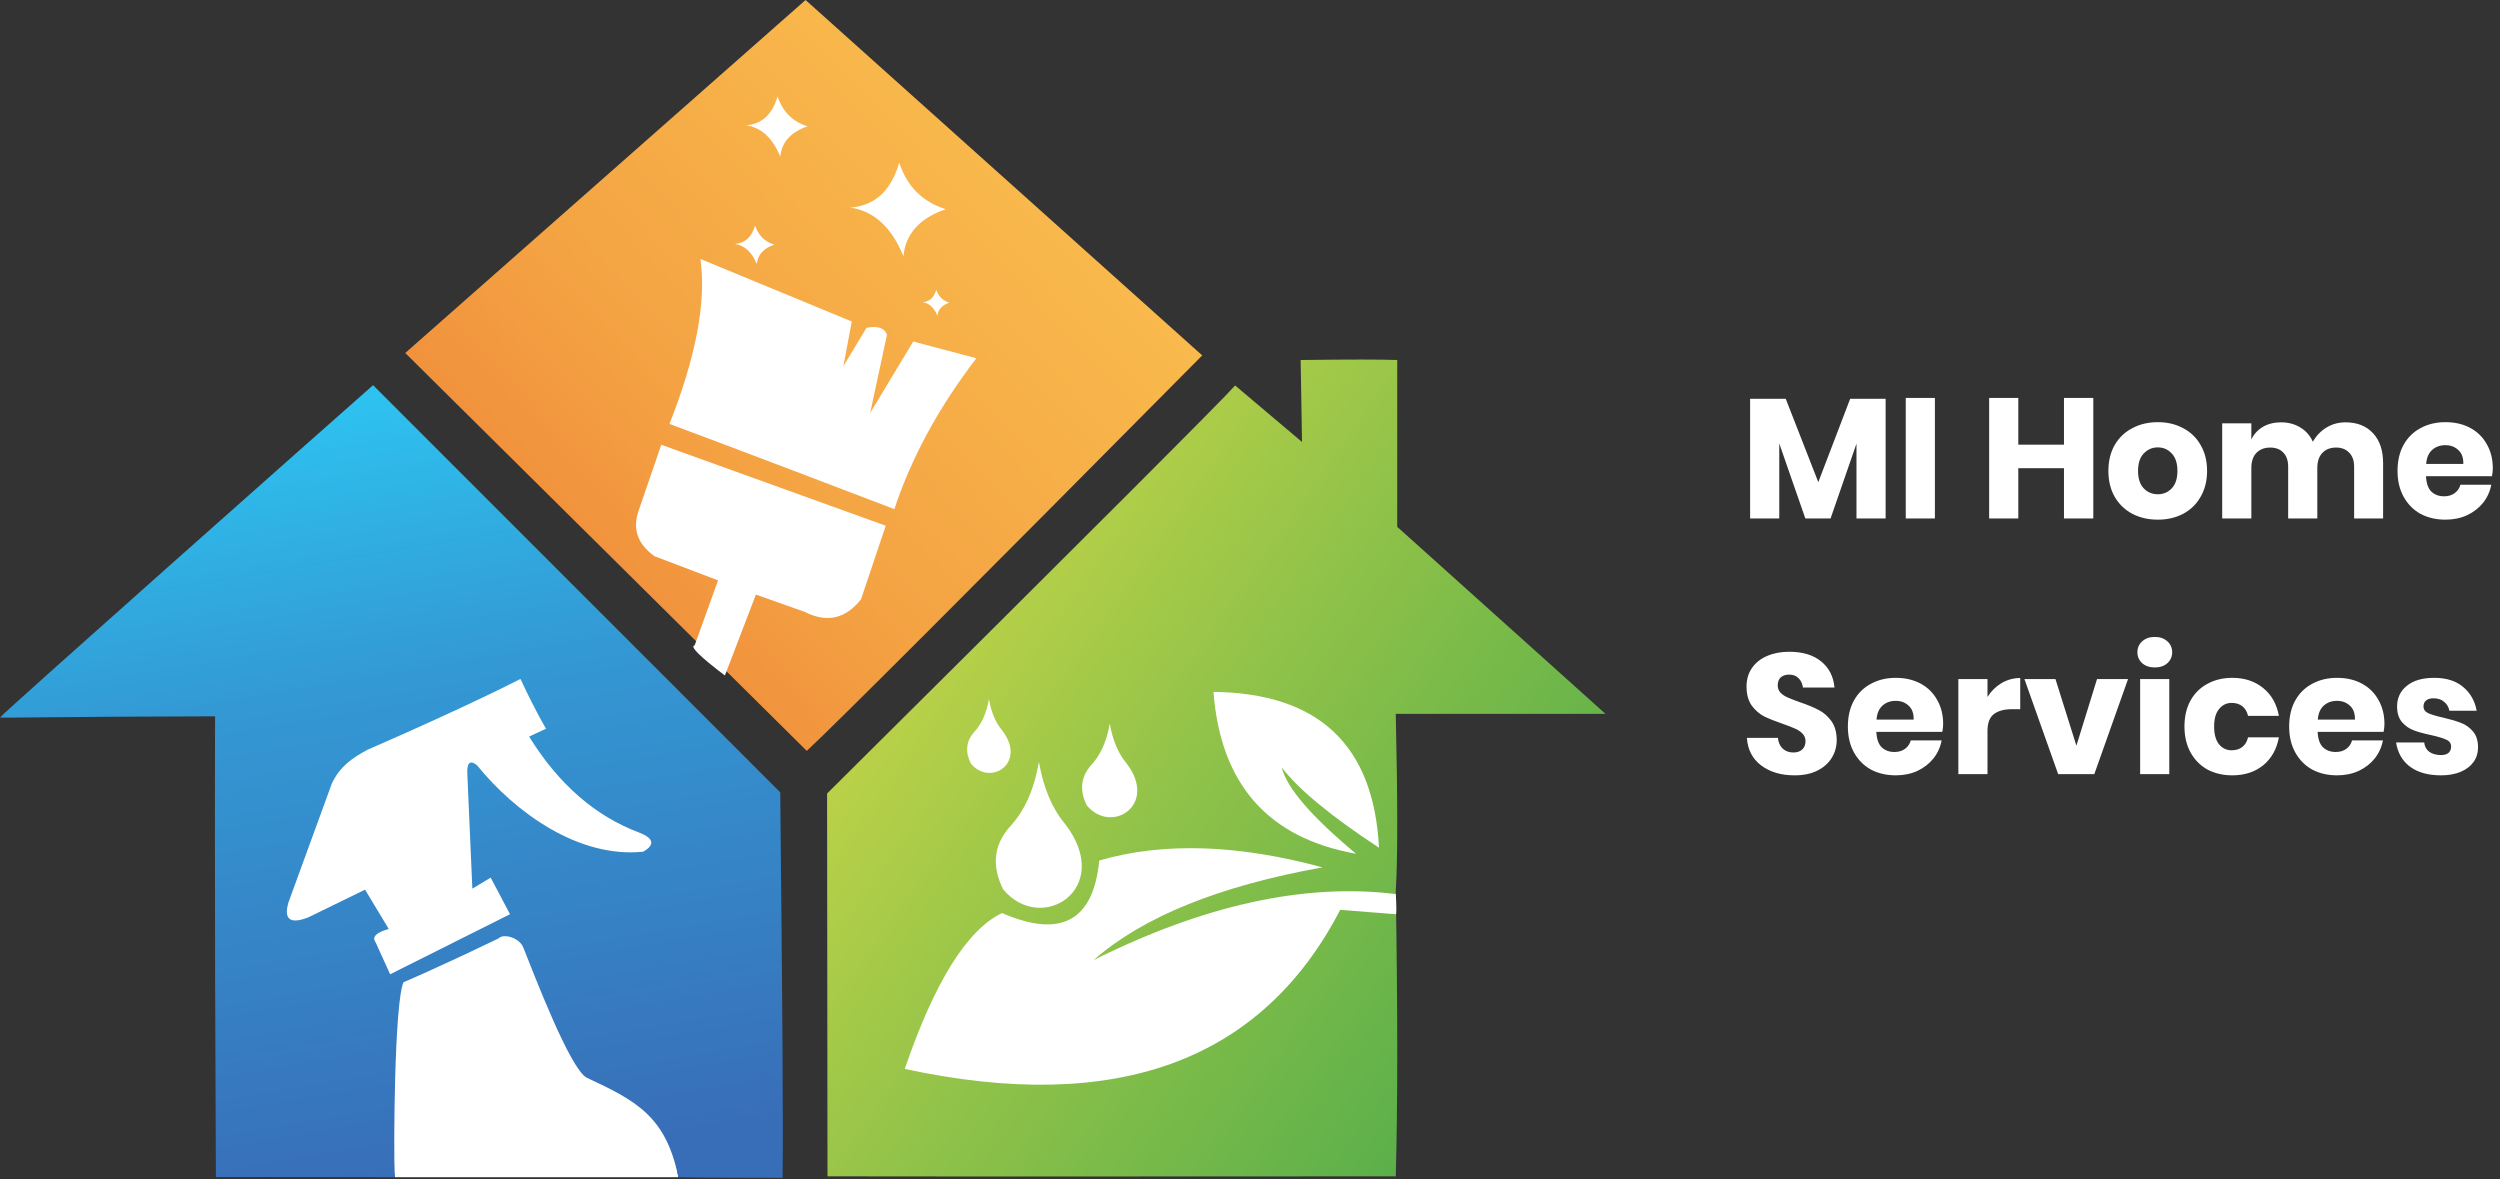
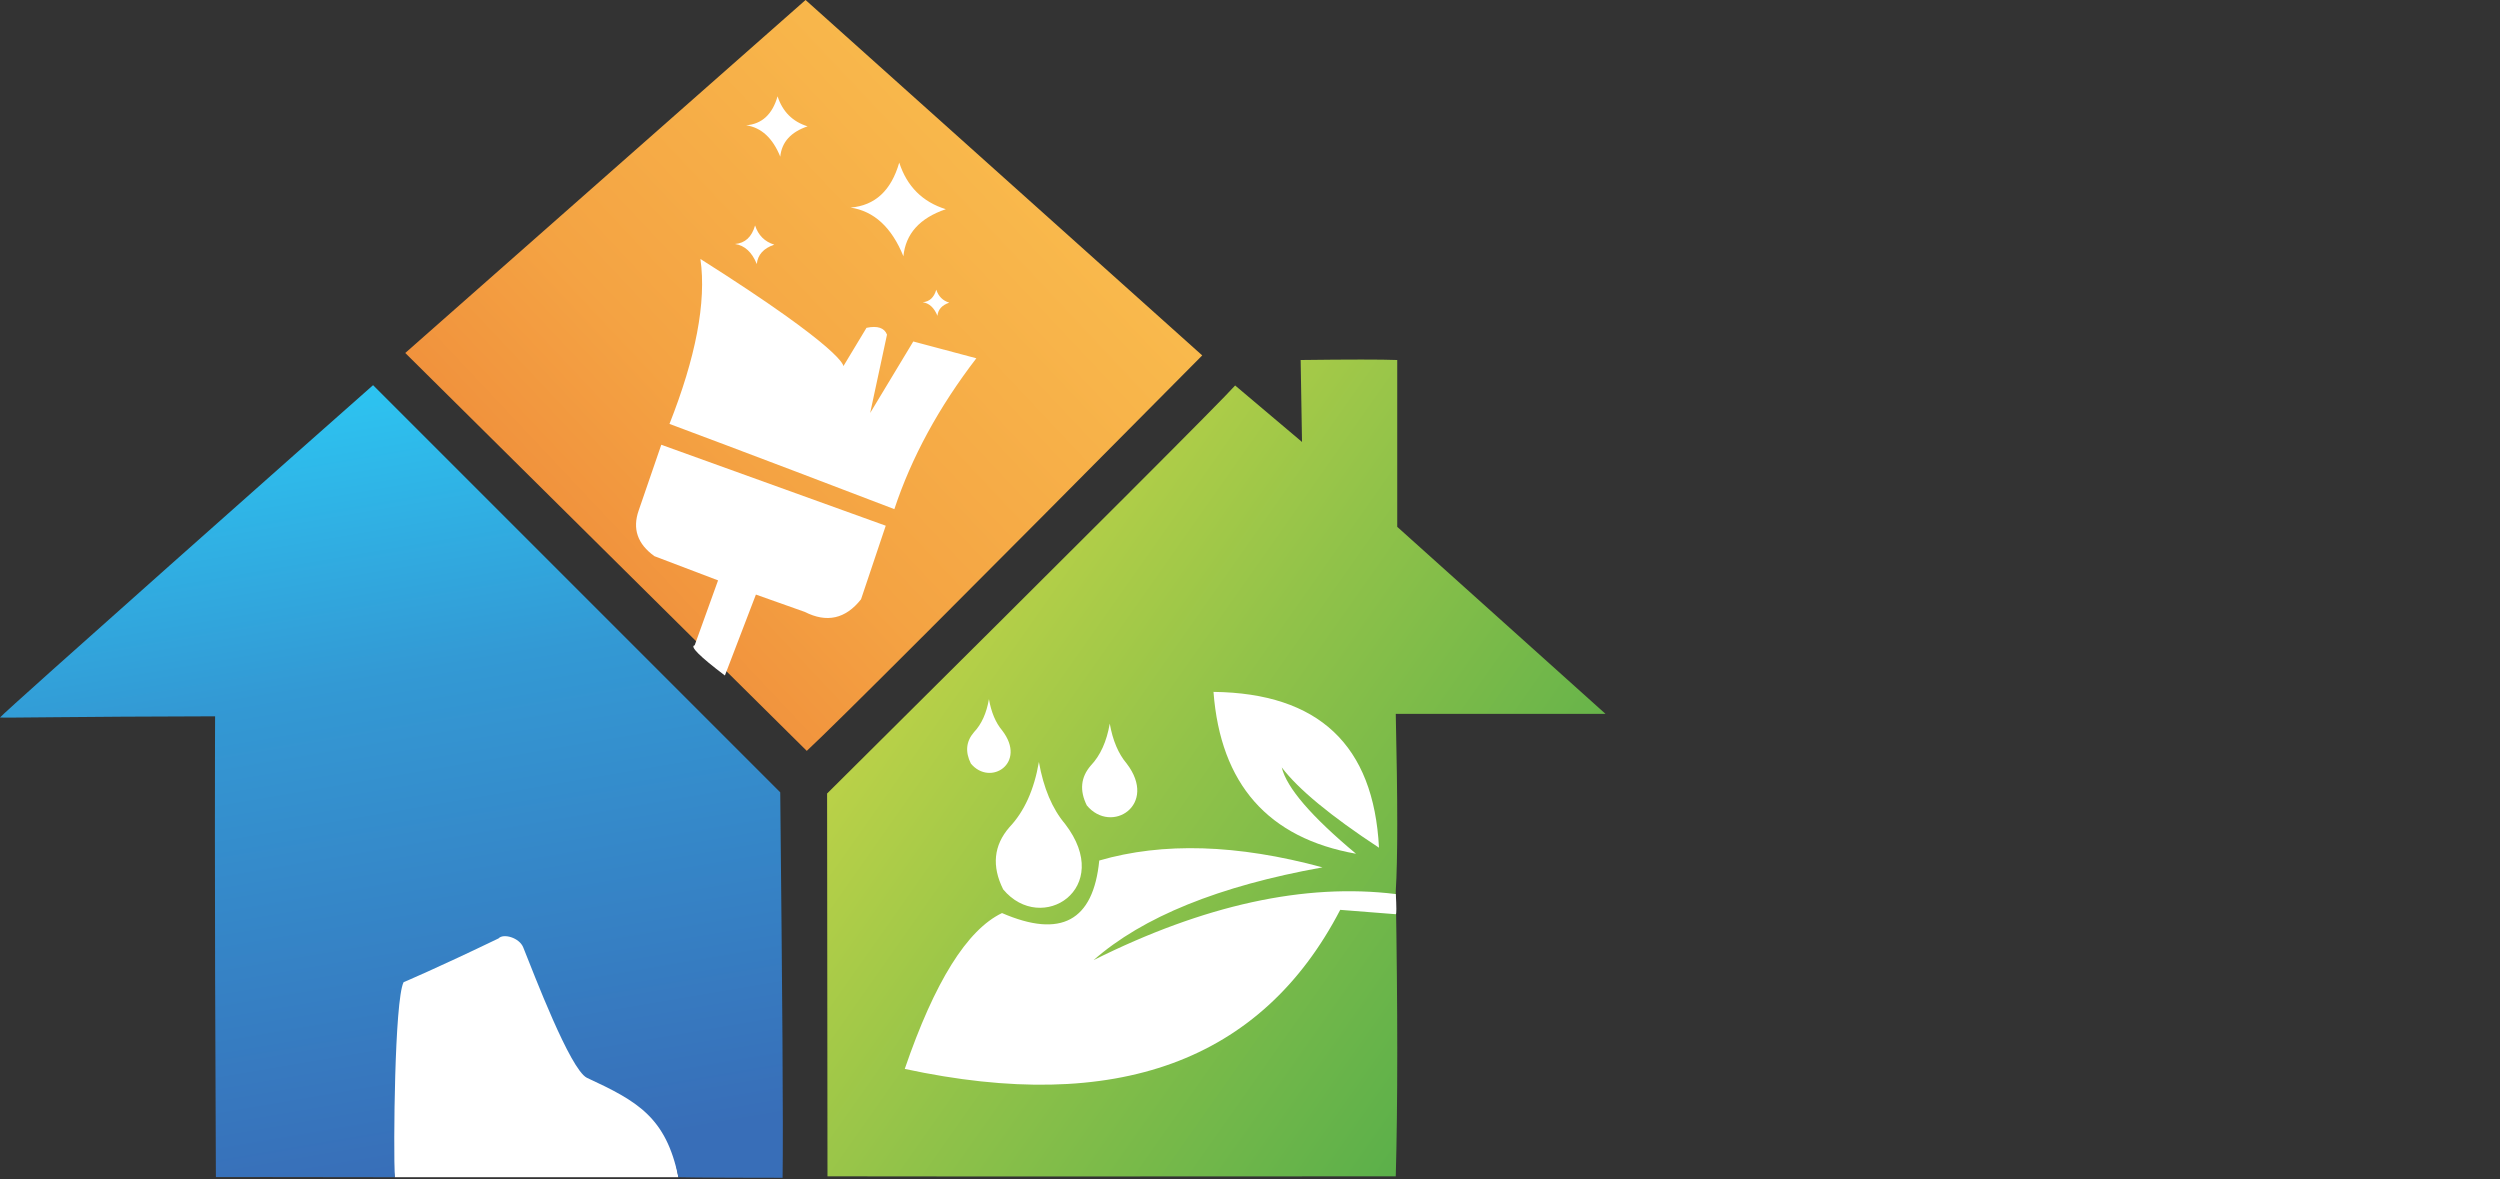
<svg xmlns="http://www.w3.org/2000/svg" width="352" height="166" viewBox="0 0 352 166" fill="none">
  <rect x="0" y="0" width="352" height="166" fill="#333333" stroke="none" />
  <path fill-rule="evenodd" clip-rule="evenodd" d="M52.028 141.789C54.401 157.762 55.587 165.75 55.587 165.75C82.208 165.75 95.517 165.749 95.517 165.749L88.109 125.522C65.275 132.593 53.248 138.015 52.028 141.789Z" fill="white" />
  <path fill-rule="evenodd" clip-rule="evenodd" d="M113.593 105.723C75.904 68.375 57.06 49.701 57.06 49.701C94.635 16.567 113.423 0 113.423 0C150.656 33.362 169.273 50.043 169.273 50.043C136.343 83.27 117.783 101.829 113.593 105.723Z" fill="url(#paint0_linear_21_71)" />
  <path fill-rule="evenodd" clip-rule="evenodd" d="M0 101.023C0.729 100.119 45.478 60.438 52.529 54.231C88.272 89.975 107.382 109.085 109.857 111.56C110.144 139.77 110.299 158.084 110.19 165.832C109.897 165.846 96.316 165.807 95.517 165.748C93.767 157.284 89.749 155.05 82.628 151.75C80.268 150.559 75.166 137.105 73.681 133.415C73.135 132.01 70.861 131.387 70.192 132.13C61.403 136.365 56.822 138.296 56.822 138.296C55.546 140.882 55.383 161.692 55.588 165.749C40.251 165.73 31.775 165.712 30.397 165.731C30.177 122.626 30.285 100.856 30.285 100.856C10.523 100.896 0.486 101.1 0.002 101.023H0Z" fill="url(#paint1_linear_21_71)" />
  <path fill-rule="evenodd" clip-rule="evenodd" d="M116.51 165.628C116.473 129.694 116.455 111.728 116.455 111.728C153.046 75.388 172.197 56.236 173.907 54.276C180.185 59.578 183.324 62.228 183.324 62.228C183.196 54.536 183.132 50.689 183.132 50.689C189.987 50.604 194.52 50.604 196.73 50.689C196.73 66.35 196.73 74.18 196.73 74.18C216.278 91.734 226.052 100.512 226.052 100.512C210.277 100.512 200.435 100.512 196.523 100.512C196.802 112.768 196.802 121.078 196.523 125.444C196.804 142.189 196.804 155.583 196.523 165.627C148.428 165.658 121.757 165.658 116.509 165.627L116.51 165.628Z" fill="url(#paint2_linear_21_71)" />
  <path fill-rule="evenodd" clip-rule="evenodd" d="M146.277 107.286C146.931 110.968 148.16 113.876 149.963 116.01C156.958 125.11 146.632 131.689 141.246 125.224C139.616 121.951 139.908 119.034 142.123 116.476C144.217 114.267 145.602 111.203 146.277 107.286Z" fill="white" />
  <path fill-rule="evenodd" clip-rule="evenodd" d="M139.243 98.438C139.573 100.301 140.195 101.772 141.108 102.851C144.646 107.454 139.423 110.783 136.698 107.512C135.874 105.856 136.021 104.381 137.141 103.086C138.201 101.968 138.901 100.419 139.243 98.437V98.438Z" fill="white" />
  <path fill-rule="evenodd" clip-rule="evenodd" d="M156.254 101.887C156.674 104.251 157.463 106.118 158.621 107.488C163.111 113.331 156.481 117.554 153.024 113.404C151.978 111.302 152.165 109.43 153.587 107.787C154.932 106.368 155.821 104.401 156.254 101.886V101.887Z" fill="white" />
  <path fill-rule="evenodd" clip-rule="evenodd" d="M180.47 108.048C181.152 110.906 184.639 114.96 190.929 120.209C178.54 118.006 171.849 110.408 170.859 97.417C185.656 97.593 193.425 104.907 194.161 119.359C187.356 114.885 182.792 111.114 180.469 108.048H180.47Z" fill="white" />
  <path fill-rule="evenodd" clip-rule="evenodd" d="M188.703 128.108C177.607 149.456 157.168 156.922 127.389 150.503C131.596 138.234 136.161 130.92 141.082 128.56C149.377 132.149 153.941 129.682 154.775 121.161C163.746 118.556 174.224 118.877 186.208 122.124C171.646 124.739 160.901 129.093 153.974 135.185C169.548 127.408 183.734 124.308 196.531 125.884C196.631 127.712 196.631 128.658 196.531 128.722C191.312 128.312 188.703 128.107 188.703 128.107V128.108Z" fill="white" />
-   <path fill-rule="evenodd" clip-rule="evenodd" d="M71.813 128.721C60.559 134.359 54.932 137.177 54.932 137.177L52.873 132.654C52.35 131.916 52.97 131.297 54.73 130.796C52.511 127.107 51.401 125.262 51.401 125.262C46.082 127.861 43.421 129.16 43.421 129.16C40.84 130.171 39.908 129.461 40.626 127.028C44.7 115.86 46.738 110.276 46.738 110.276C47.917 107.861 49.632 106.692 51.771 105.552C66.433 99.169 73.281 95.591 73.281 95.591C75.453 100.26 76.88 102.595 76.88 102.595C75.292 103.341 74.498 103.713 74.498 103.713C78.643 110.406 83.814 114.913 90.012 117.234C91.86 117.945 92.402 118.875 90.553 119.92C81.491 120.854 72.569 114.421 67.161 107.748C66.151 106.95 65.699 107.403 65.805 109.104C66.274 119.782 66.509 125.122 66.509 125.122C68.227 124.084 69.087 123.565 69.087 123.565C70.903 127.004 71.812 128.722 71.812 128.722L71.813 128.721Z" fill="white" />
-   <path fill-rule="evenodd" clip-rule="evenodd" d="M125.926 71.687C104.898 63.636 94.263 59.688 94.263 59.688C97.906 50.459 99.5 42.576 98.618 36.461L119.931 45.267C119.142 49.461 118.747 51.558 118.747 51.558C120.918 47.957 122.004 46.156 122.004 46.156C123.556 45.835 124.517 46.157 124.89 47.117C123.311 54.468 122.521 58.144 122.521 58.144C126.566 51.434 128.589 48.08 128.589 48.08C134.51 49.658 137.47 50.447 137.47 50.447C132.185 57.329 128.336 64.409 125.926 71.687Z" fill="white" />
+   <path fill-rule="evenodd" clip-rule="evenodd" d="M125.926 71.687C104.898 63.636 94.263 59.688 94.263 59.688C97.906 50.459 99.5 42.576 98.618 36.461C119.142 49.461 118.747 51.558 118.747 51.558C120.918 47.957 122.004 46.156 122.004 46.156C123.556 45.835 124.517 46.157 124.89 47.117C123.311 54.468 122.521 58.144 122.521 58.144C126.566 51.434 128.589 48.08 128.589 48.08C134.51 49.658 137.47 50.447 137.47 50.447C132.185 57.329 128.336 64.409 125.926 71.687Z" fill="white" />
  <path fill-rule="evenodd" clip-rule="evenodd" d="M97.809 90.857C100.006 84.764 101.103 81.717 101.103 81.717C95.132 79.447 92.148 78.312 92.148 78.312C89.761 76.603 89.021 74.457 89.927 71.874C92.049 65.706 93.109 62.622 93.109 62.622C114.178 70.221 124.712 74.02 124.712 74.02C122.393 80.927 121.234 84.38 121.234 84.38C119.056 87.14 116.415 87.732 113.315 86.157C108.726 84.529 106.432 83.715 106.432 83.715C103.521 91.314 102.065 95.112 102.065 95.112C98.5 92.412 97.082 90.993 97.81 90.857H97.809Z" fill="white" />
  <path fill-rule="evenodd" clip-rule="evenodd" d="M109.862 22.058C108.795 19.434 107.197 17.962 105.066 17.642C107.281 17.462 108.754 16.102 109.482 13.56C110.185 15.721 111.594 17.131 113.71 17.788C111.349 18.588 110.066 20.01 109.862 22.058Z" fill="white" />
  <path fill-rule="evenodd" clip-rule="evenodd" d="M127.199 36.083C125.545 32.01 123.063 29.724 119.756 29.227C123.195 28.948 125.48 26.837 126.612 22.894C127.702 26.247 129.889 28.435 133.173 29.456C129.508 30.695 127.516 32.904 127.199 36.083Z" fill="white" />
  <path fill-rule="evenodd" clip-rule="evenodd" d="M106.557 37.179C105.875 35.501 104.853 34.559 103.49 34.354C104.907 34.239 105.848 33.369 106.315 31.744C106.764 33.126 107.665 34.027 109.019 34.448C107.508 34.959 106.687 35.869 106.557 37.179Z" fill="white" />
  <path fill-rule="evenodd" clip-rule="evenodd" d="M131.99 44.462C131.53 43.328 130.838 42.691 129.917 42.553C130.875 42.475 131.511 41.887 131.827 40.788C132.131 41.722 132.74 42.332 133.655 42.615C132.634 42.961 132.079 43.576 131.991 44.462H131.99Z" fill="white" />
-   <path d="M265.496 56.152V73H261.392V62.464L257.744 73H254.192L250.52 62.44V73H246.416V56.152H251.432L256.016 67.888L260.504 56.152H265.496ZM272.434 56.032V73H268.33V56.032H272.434ZM294.736 56.032V73H290.608V65.92H284.176V73H280.072V56.032H284.176V62.608H290.608V56.032H294.736ZM303.821 59.44C305.149 59.44 306.333 59.72 307.373 60.28C308.429 60.824 309.253 61.616 309.845 62.656C310.453 63.696 310.757 64.912 310.757 66.304C310.757 67.696 310.453 68.912 309.845 69.952C309.253 70.992 308.429 71.792 307.373 72.352C306.333 72.896 305.149 73.168 303.821 73.168C302.493 73.168 301.301 72.896 300.245 72.352C299.189 71.792 298.357 70.992 297.749 69.952C297.157 68.912 296.861 67.696 296.861 66.304C296.861 64.912 297.157 63.696 297.749 62.656C298.357 61.616 299.189 60.824 300.245 60.28C301.301 59.72 302.493 59.44 303.821 59.44ZM303.821 62.992C303.037 62.992 302.373 63.28 301.829 63.856C301.301 64.416 301.037 65.232 301.037 66.304C301.037 67.376 301.301 68.192 301.829 68.752C302.373 69.312 303.037 69.592 303.821 69.592C304.605 69.592 305.261 69.312 305.789 68.752C306.317 68.192 306.581 67.376 306.581 66.304C306.581 65.232 306.317 64.416 305.789 63.856C305.261 63.28 304.605 62.992 303.821 62.992ZM330.237 59.464C331.885 59.464 333.181 59.976 334.125 61C335.069 62.008 335.541 63.416 335.541 65.224V73H331.461V65.704C331.461 64.856 331.229 64.2 330.765 63.736C330.317 63.256 329.701 63.016 328.917 63.016C328.101 63.016 327.453 63.272 326.973 63.784C326.509 64.28 326.277 64.984 326.277 65.896V73H322.173V65.704C322.173 64.856 321.949 64.2 321.501 63.736C321.053 63.256 320.437 63.016 319.653 63.016C318.837 63.016 318.189 63.264 317.709 63.76C317.229 64.256 316.989 64.968 316.989 65.896V73H312.885V59.608H316.989V61.888C317.341 61.136 317.877 60.544 318.597 60.112C319.333 59.68 320.189 59.464 321.165 59.464C322.189 59.464 323.093 59.704 323.877 60.184C324.661 60.648 325.253 61.32 325.653 62.2C326.117 61.368 326.749 60.704 327.549 60.208C328.365 59.712 329.261 59.464 330.237 59.464ZM350.988 65.944C350.988 66.28 350.948 66.648 350.868 67.048H341.58C341.628 68.056 341.884 68.784 342.348 69.232C342.812 69.664 343.404 69.88 344.124 69.88C344.732 69.88 345.236 69.728 345.636 69.424C346.036 69.12 346.3 68.728 346.428 68.248H350.772C350.596 69.192 350.212 70.04 349.62 70.792C349.028 71.528 348.276 72.112 347.364 72.544C346.452 72.96 345.436 73.168 344.316 73.168C343.004 73.168 341.836 72.896 340.812 72.352C339.804 71.792 339.012 70.992 338.436 69.952C337.86 68.912 337.572 67.696 337.572 66.304C337.572 64.896 337.852 63.68 338.412 62.656C338.988 61.616 339.788 60.824 340.812 60.28C341.836 59.72 343.004 59.44 344.316 59.44C345.644 59.44 346.812 59.712 347.82 60.256C348.828 60.8 349.604 61.568 350.148 62.56C350.708 63.536 350.988 64.664 350.988 65.944ZM346.836 65.32C346.852 64.44 346.612 63.784 346.116 63.352C345.636 62.904 345.036 62.68 344.316 62.68C343.564 62.68 342.94 62.904 342.444 63.352C341.948 63.8 341.668 64.456 341.604 65.32H346.836ZM258.608 104.224C258.608 105.12 258.376 105.944 257.912 106.696C257.464 107.448 256.792 108.048 255.896 108.496C255.016 108.944 253.944 109.168 252.68 109.168C250.776 109.168 249.208 108.704 247.976 107.776C246.744 106.848 246.072 105.552 245.96 103.888H250.328C250.392 104.528 250.616 105.032 251 105.4C251.4 105.768 251.904 105.952 252.512 105.952C253.04 105.952 253.456 105.808 253.76 105.52C254.064 105.232 254.216 104.848 254.216 104.368C254.216 103.936 254.072 103.576 253.784 103.288C253.512 103 253.168 102.768 252.752 102.592C252.336 102.4 251.76 102.176 251.024 101.92C249.952 101.552 249.072 101.2 248.384 100.864C247.712 100.512 247.128 100 246.632 99.328C246.152 98.64 245.912 97.752 245.912 96.664C245.912 95.656 246.168 94.784 246.68 94.048C247.192 93.312 247.896 92.752 248.792 92.368C249.704 91.968 250.744 91.768 251.912 91.768C253.8 91.768 255.296 92.216 256.4 93.112C257.52 94.008 258.152 95.24 258.296 96.808H253.856C253.776 96.248 253.568 95.808 253.232 95.488C252.912 95.152 252.472 94.984 251.912 94.984C251.432 94.984 251.04 95.112 250.736 95.368C250.448 95.624 250.304 96 250.304 96.496C250.304 96.896 250.432 97.24 250.688 97.528C250.96 97.8 251.296 98.024 251.696 98.2C252.096 98.376 252.672 98.6 253.424 98.872C254.512 99.24 255.4 99.608 256.088 99.976C256.776 100.328 257.368 100.848 257.864 101.536C258.36 102.224 258.608 103.12 258.608 104.224ZM273.597 101.944C273.597 102.28 273.557 102.648 273.477 103.048H264.189C264.237 104.056 264.493 104.784 264.957 105.232C265.421 105.664 266.013 105.88 266.733 105.88C267.341 105.88 267.845 105.728 268.245 105.424C268.645 105.12 268.909 104.728 269.037 104.248H273.381C273.205 105.192 272.821 106.04 272.229 106.792C271.637 107.528 270.885 108.112 269.973 108.544C269.061 108.96 268.045 109.168 266.925 109.168C265.613 109.168 264.445 108.896 263.421 108.352C262.413 107.792 261.621 106.992 261.045 105.952C260.469 104.912 260.181 103.696 260.181 102.304C260.181 100.896 260.461 99.68 261.021 98.656C261.597 97.616 262.397 96.824 263.421 96.28C264.445 95.72 265.613 95.44 266.925 95.44C268.253 95.44 269.421 95.712 270.429 96.256C271.437 96.8 272.213 97.568 272.757 98.56C273.317 99.536 273.597 100.664 273.597 101.944ZM269.445 101.32C269.461 100.44 269.221 99.784 268.725 99.352C268.245 98.904 267.645 98.68 266.925 98.68C266.173 98.68 265.549 98.904 265.053 99.352C264.557 99.8 264.277 100.456 264.213 101.32H269.445ZM279.84 98.128C280.352 97.312 281.008 96.664 281.808 96.184C282.624 95.704 283.504 95.464 284.448 95.464V99.856H283.272C282.184 99.856 281.336 100.088 280.728 100.552C280.136 101.016 279.84 101.8 279.84 102.904V109H275.736V95.608H279.84V98.128ZM292.358 104.992L295.262 95.608H299.63L294.878 109H289.79L285.038 95.608H289.406L292.358 104.992ZM300.946 91.84C300.946 91.216 301.17 90.704 301.618 90.304C302.066 89.888 302.658 89.68 303.394 89.68C304.13 89.68 304.722 89.888 305.17 90.304C305.618 90.704 305.842 91.216 305.842 91.84C305.842 92.448 305.618 92.96 305.17 93.376C304.722 93.776 304.13 93.976 303.394 93.976C302.658 93.976 302.066 93.776 301.618 93.376C301.17 92.96 300.946 92.448 300.946 91.84ZM305.434 95.608V109H301.33V95.608H305.434ZM314.316 95.44C316.044 95.44 317.492 95.92 318.66 96.88C319.828 97.824 320.564 99.128 320.868 100.792H316.524C316.396 100.216 316.132 99.768 315.732 99.448C315.332 99.128 314.828 98.968 314.22 98.968C313.5 98.968 312.908 99.256 312.444 99.832C311.98 100.392 311.748 101.216 311.748 102.304C311.748 103.392 311.98 104.224 312.444 104.8C312.908 105.36 313.5 105.64 314.22 105.64C314.828 105.64 315.332 105.48 315.732 105.16C316.132 104.84 316.396 104.392 316.524 103.816H320.868C320.564 105.48 319.828 106.792 318.66 107.752C317.492 108.696 316.044 109.168 314.316 109.168C313.004 109.168 311.836 108.896 310.812 108.352C309.804 107.792 309.012 106.992 308.436 105.952C307.86 104.912 307.572 103.696 307.572 102.304C307.572 100.896 307.852 99.68 308.412 98.656C308.988 97.616 309.788 96.824 310.812 96.28C311.836 95.72 313.004 95.44 314.316 95.44ZM335.73 101.944C335.73 102.28 335.69 102.648 335.61 103.048H326.322C326.37 104.056 326.626 104.784 327.09 105.232C327.554 105.664 328.146 105.88 328.866 105.88C329.474 105.88 329.978 105.728 330.378 105.424C330.778 105.12 331.042 104.728 331.17 104.248H335.514C335.338 105.192 334.954 106.04 334.362 106.792C333.77 107.528 333.018 108.112 332.106 108.544C331.194 108.96 330.178 109.168 329.058 109.168C327.746 109.168 326.578 108.896 325.554 108.352C324.546 107.792 323.754 106.992 323.178 105.952C322.602 104.912 322.314 103.696 322.314 102.304C322.314 100.896 322.594 99.68 323.154 98.656C323.73 97.616 324.53 96.824 325.554 96.28C326.578 95.72 327.746 95.44 329.058 95.44C330.386 95.44 331.554 95.712 332.562 96.256C333.57 96.8 334.346 97.568 334.89 98.56C335.45 99.536 335.73 100.664 335.73 101.944ZM331.578 101.32C331.594 100.44 331.354 99.784 330.858 99.352C330.378 98.904 329.778 98.68 329.058 98.68C328.306 98.68 327.682 98.904 327.186 99.352C326.69 99.8 326.41 100.456 326.346 101.32H331.578ZM342.741 95.44C344.437 95.44 345.789 95.864 346.797 96.712C347.821 97.56 348.461 98.68 348.717 100.072H344.877C344.765 99.528 344.509 99.104 344.109 98.8C343.725 98.48 343.237 98.32 342.645 98.32C342.181 98.32 341.829 98.424 341.589 98.632C341.349 98.824 341.229 99.104 341.229 99.472C341.229 99.888 341.445 100.2 341.877 100.408C342.325 100.616 343.021 100.824 343.965 101.032C344.989 101.272 345.829 101.52 346.485 101.776C347.141 102.016 347.709 102.416 348.189 102.976C348.669 103.536 348.909 104.288 348.909 105.232C348.909 106 348.701 106.68 348.285 107.272C347.869 107.864 347.269 108.328 346.485 108.664C345.701 109 344.773 109.168 343.701 109.168C341.893 109.168 340.445 108.768 339.357 107.968C338.269 107.168 337.605 106.024 337.365 104.536H341.325C341.389 105.112 341.629 105.552 342.045 105.856C342.477 106.16 343.029 106.312 343.701 106.312C344.165 106.312 344.517 106.208 344.757 106C344.997 105.776 345.117 105.488 345.117 105.136C345.117 104.672 344.893 104.344 344.445 104.152C344.013 103.944 343.301 103.728 342.309 103.504C341.317 103.296 340.501 103.072 339.861 102.832C339.221 102.592 338.669 102.208 338.205 101.68C337.741 101.136 337.509 100.4 337.509 99.472C337.509 98.272 337.965 97.304 338.877 96.568C339.789 95.816 341.077 95.44 342.741 95.44Z" fill="white" />
  <defs>
    <linearGradient id="paint0_linear_21_71" x1="73.404" y1="90.289" x2="152.928" y2="15.434" gradientUnits="userSpaceOnUse">
      <stop stop-color="#EF8839" />
      <stop offset="0.38" stop-color="#F4A343" />
      <stop offset="1" stop-color="#FABE4E" />
    </linearGradient>
    <linearGradient id="paint1_linear_21_71" x1="64.521" y1="165.017" x2="45.704" y2="55.051" gradientUnits="userSpaceOnUse">
      <stop stop-color="#386EB8" />
      <stop offset="0.631" stop-color="#3399D4" />
      <stop offset="1" stop-color="#2DC4F1" />
    </linearGradient>
    <linearGradient id="paint2_linear_21_71" x1="216.831" y1="140.175" x2="125.675" y2="76.103" gradientUnits="userSpaceOnUse">
      <stop stop-color="#59AF4A" />
      <stop offset="0.522" stop-color="#90C249" />
      <stop offset="1" stop-color="#C7D647" />
    </linearGradient>
  </defs>
</svg>